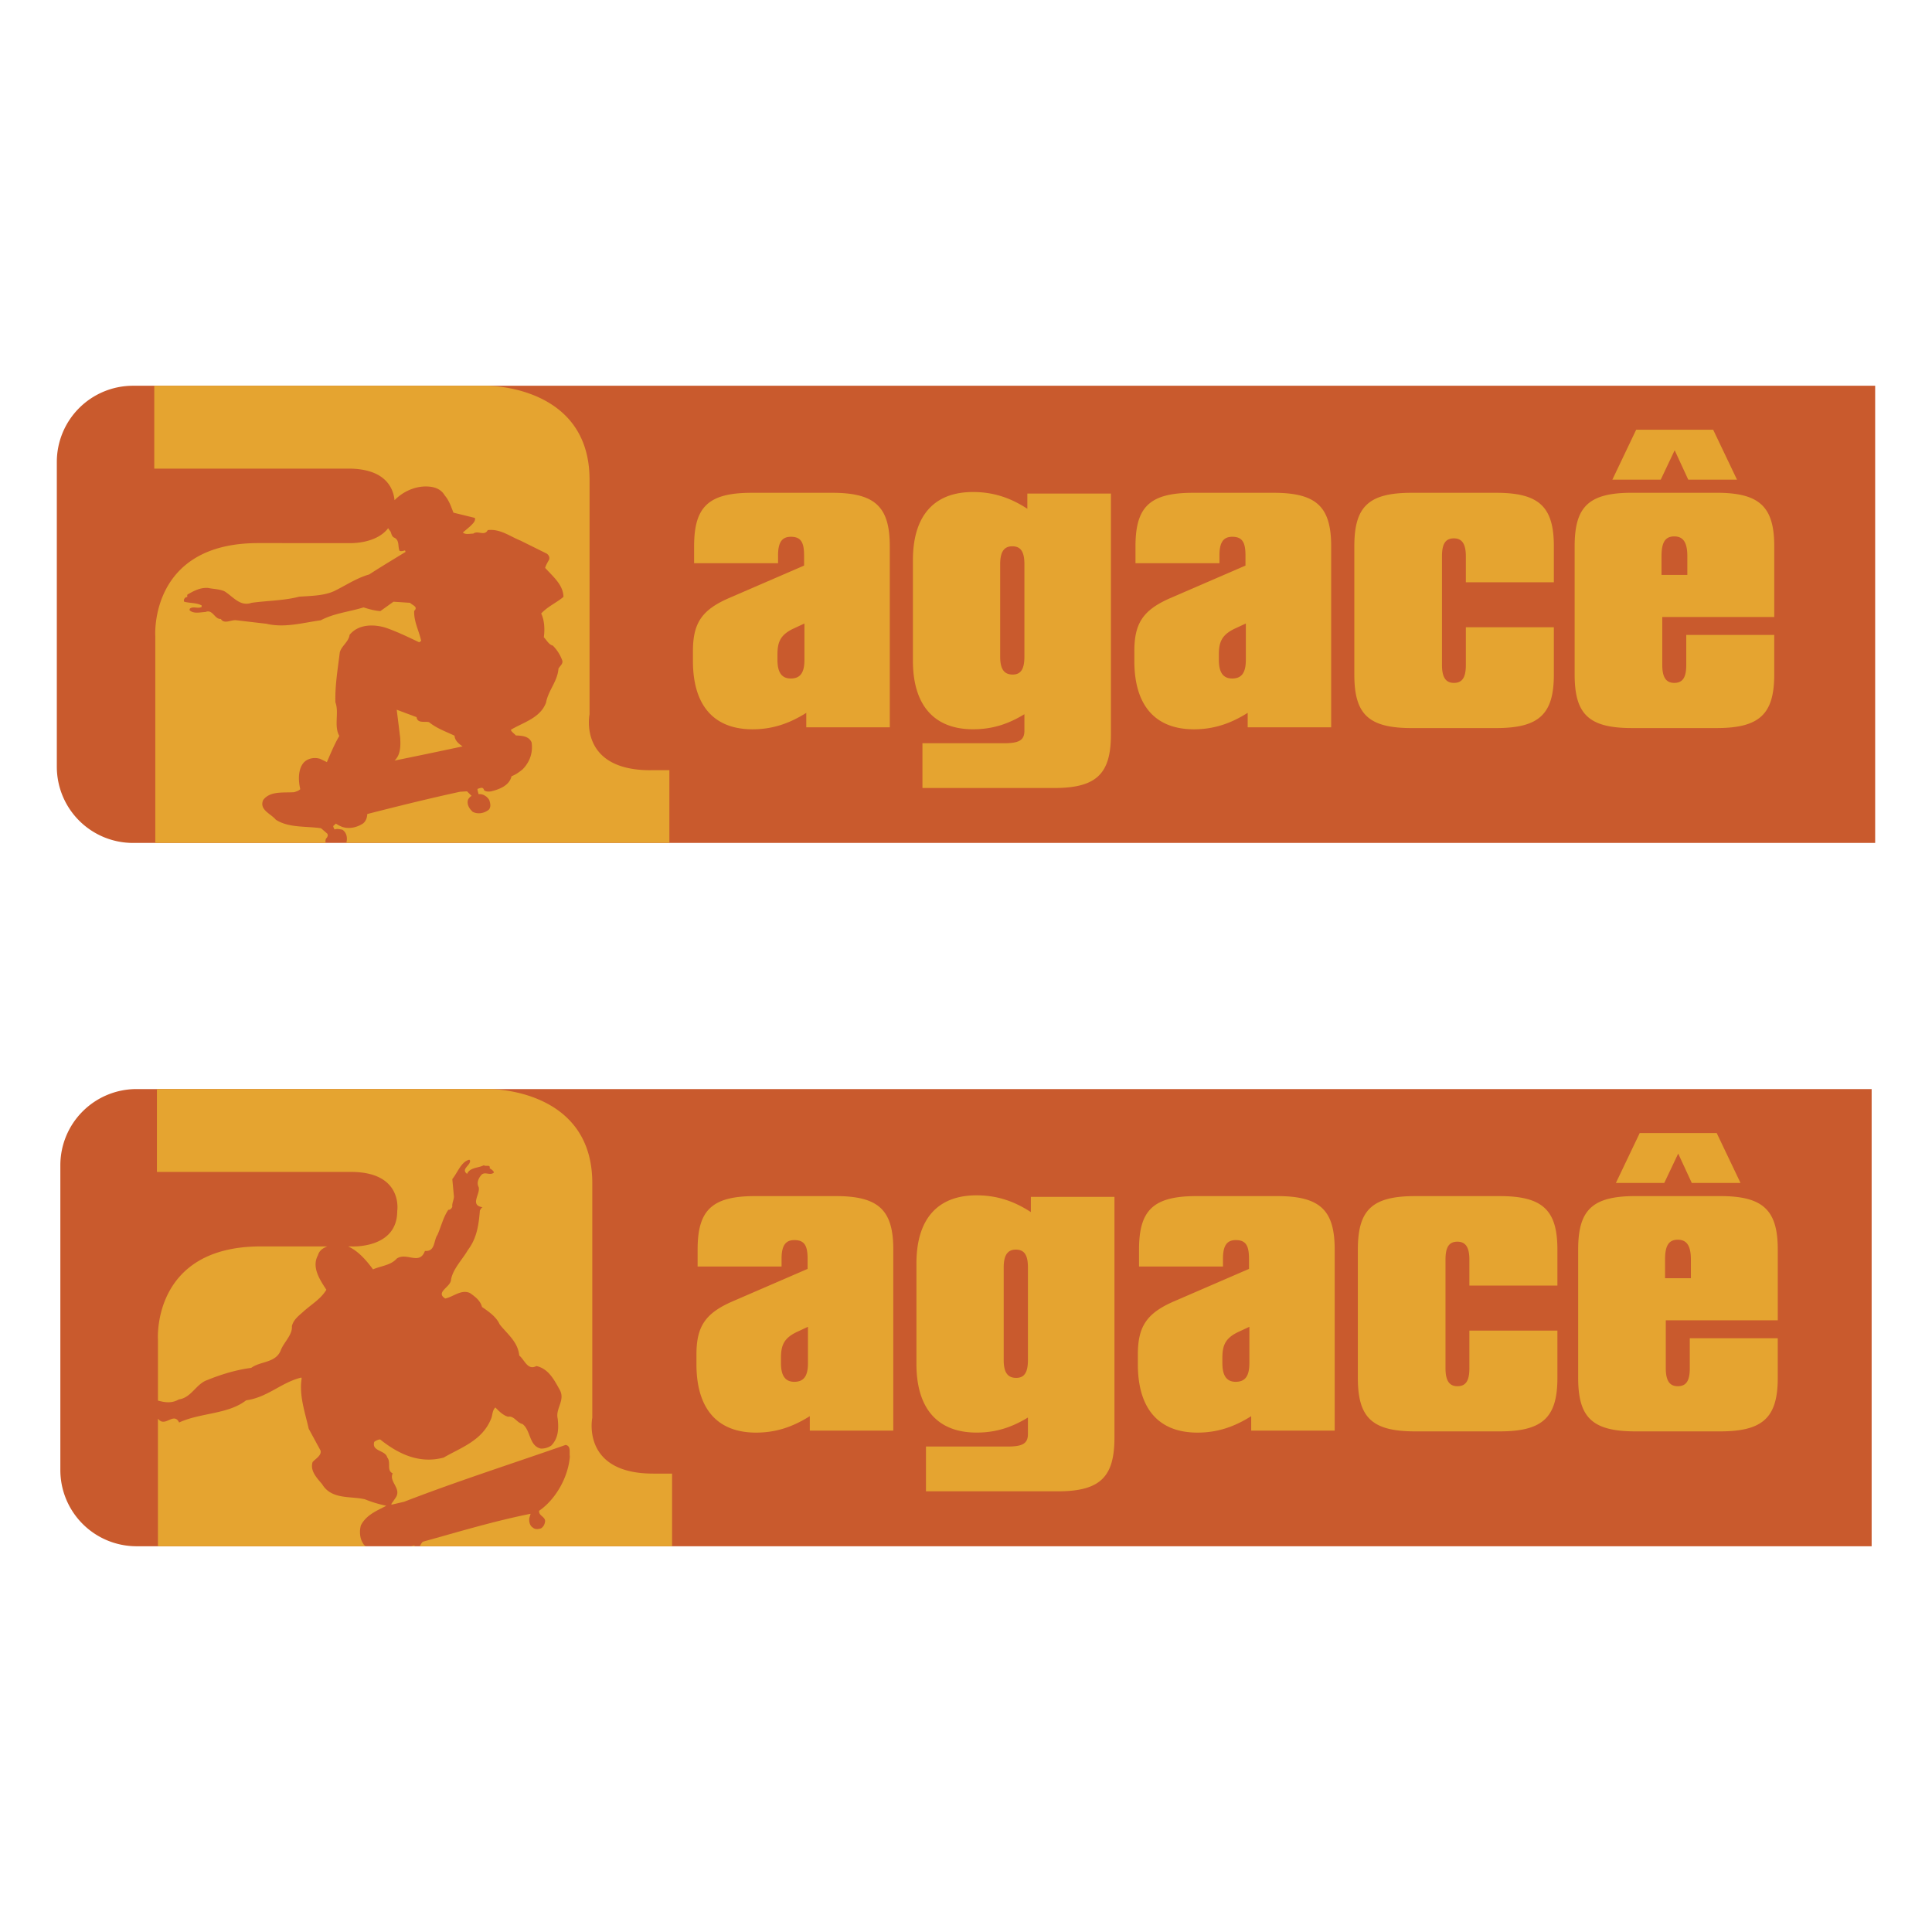
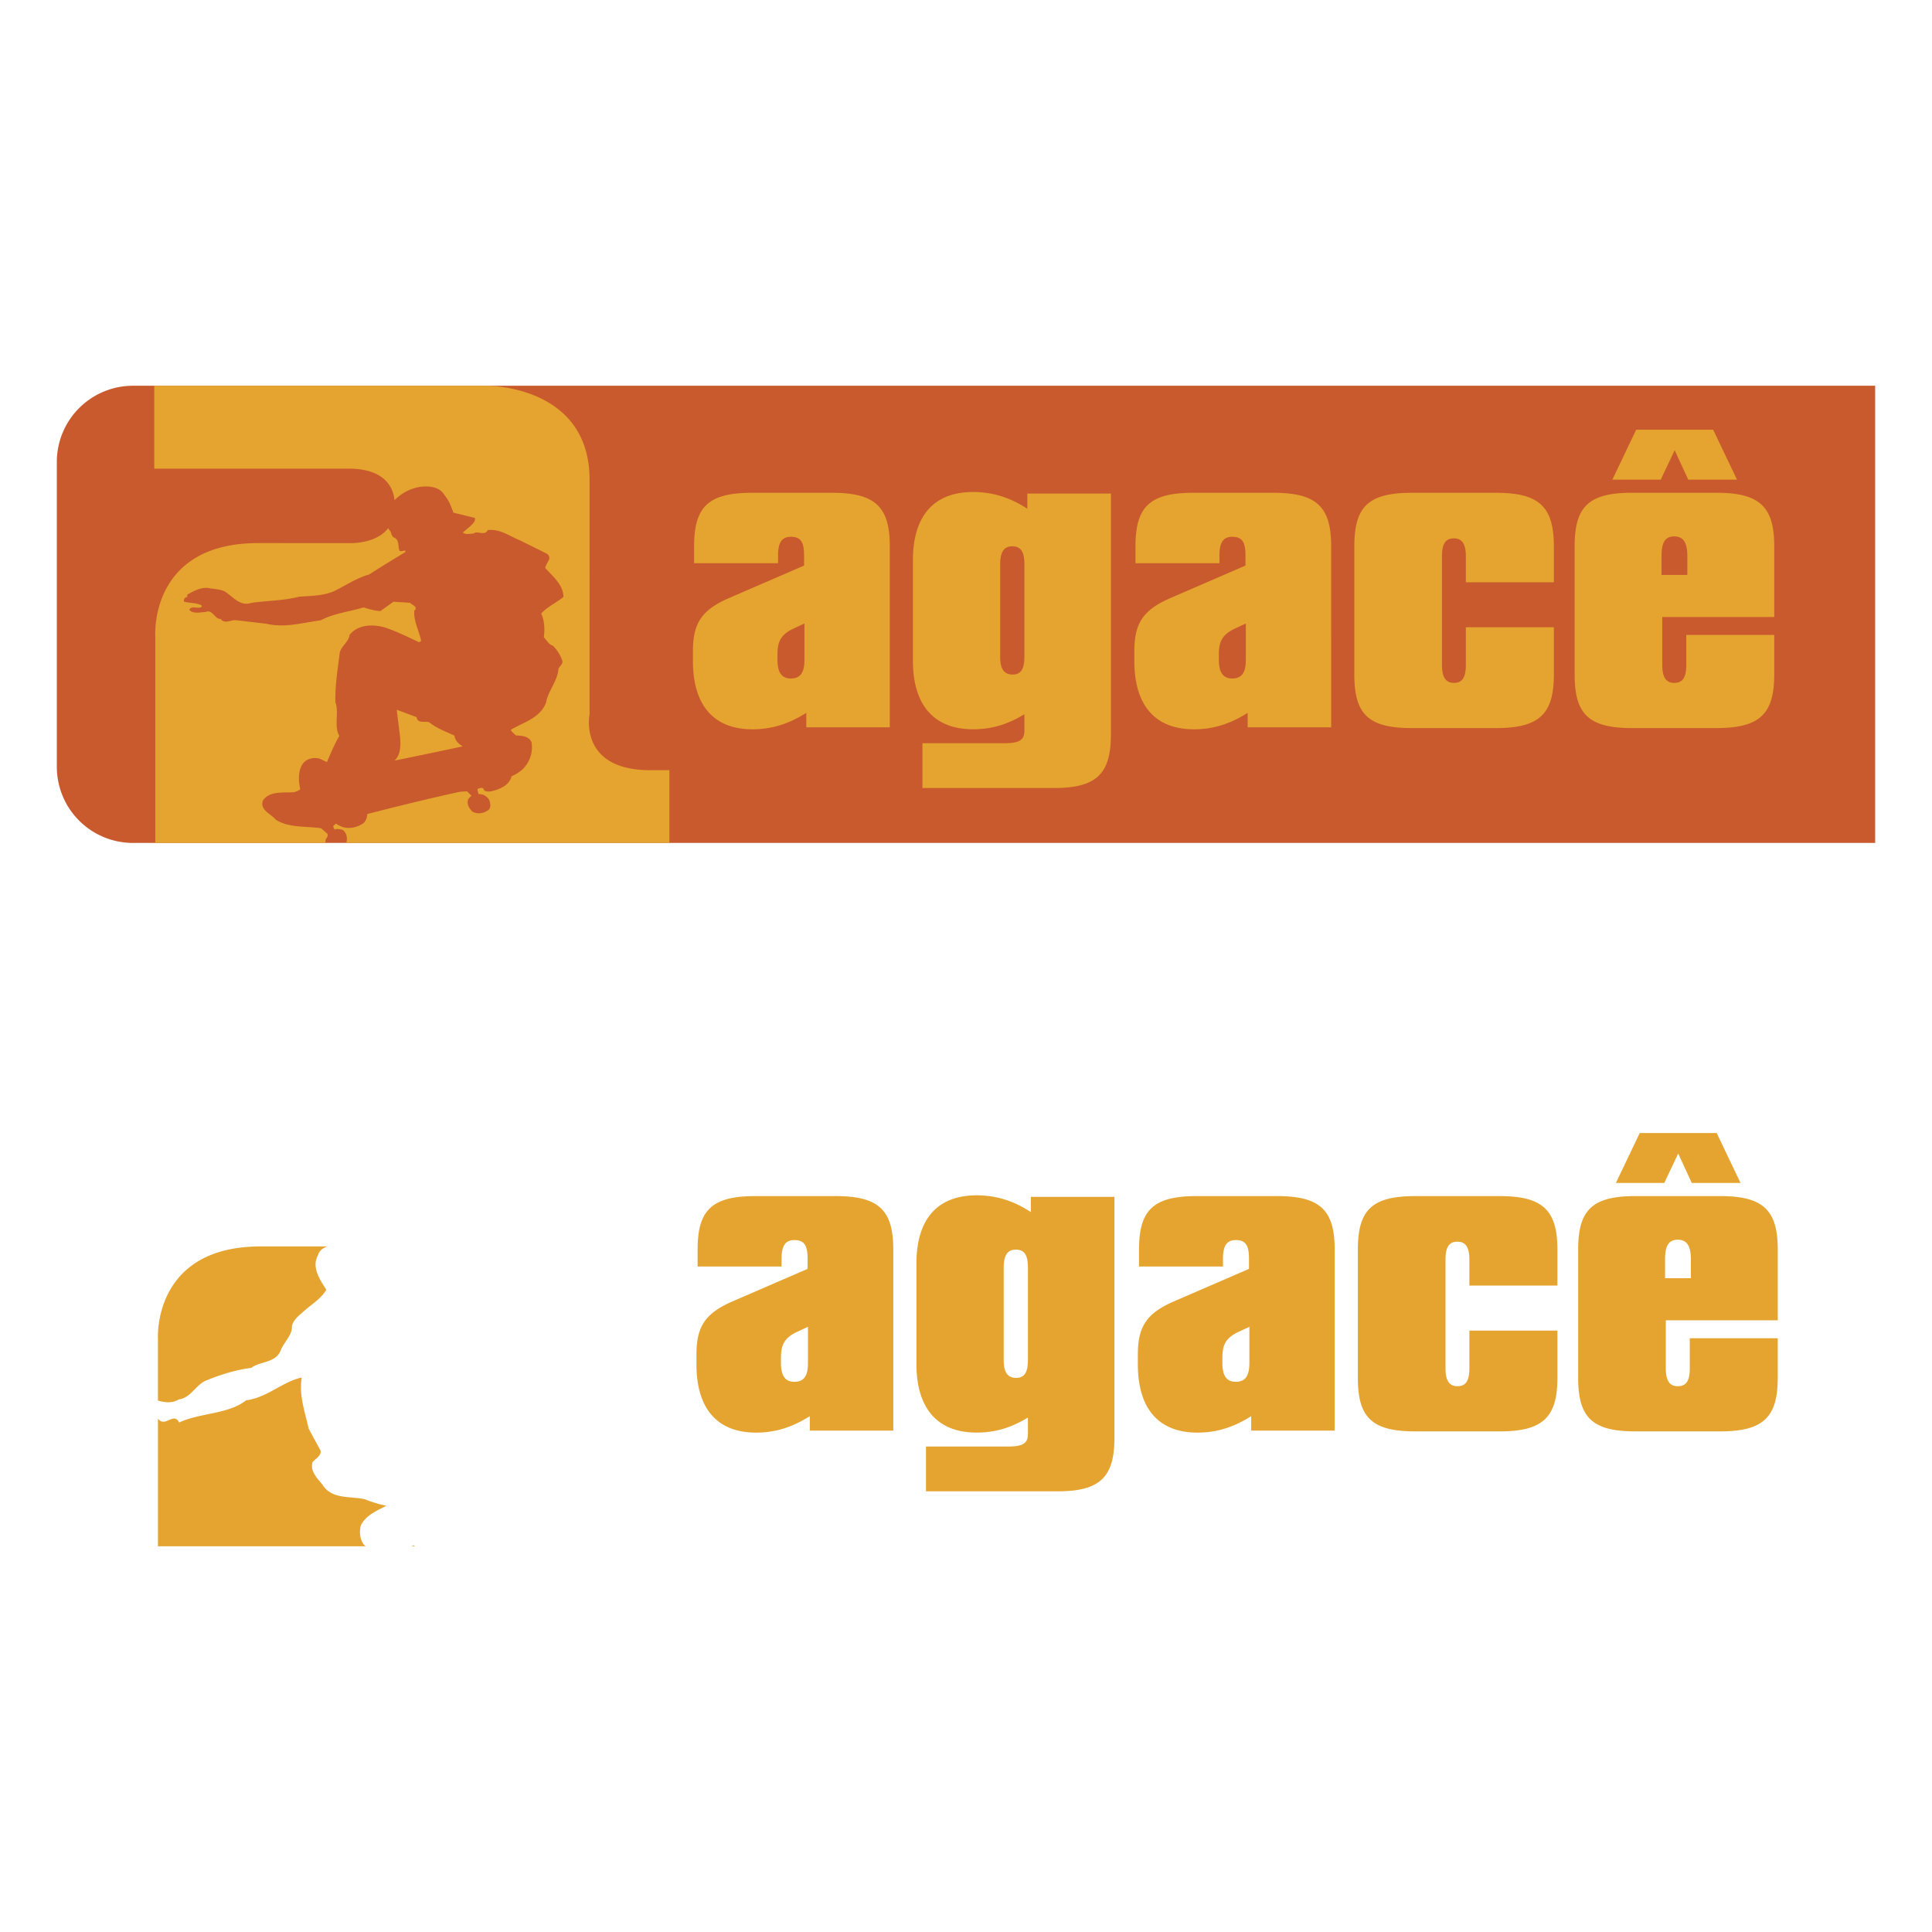
<svg xmlns="http://www.w3.org/2000/svg" width="2500" height="2500" viewBox="0 0 192.756 192.756">
  <g fill-rule="evenodd" clip-rule="evenodd">
-     <path fill="#fff" d="M0 0h192.756v192.756H0V0z" />
    <path d="M93.096 38.486H13.272a7.603 7.603 0 0 0-7.603 7.602v30.41a7.602 7.602 0 0 0 7.603 7.602h173.814V38.486h-93.99z" fill="#c95a2d" />
    <path d="M46.155 74.467c-.37-.239-.783-.588-.805-1.067-.871-.414-1.764-.718-2.547-1.35-.436-.108-1.154.152-1.241-.5l-1.981-.74.348 2.809c.043.805.043 1.698-.566 2.264 2.263-.458 4.55-.937 6.792-1.416zM32.491 84.091a.628.628 0 0 1 .035-.415c.13-.152.239-.305.13-.5l-.631-.544c-1.524-.218-3.222-.022-4.507-.849-.501-.609-1.677-.98-1.263-1.959.675-.915 1.959-.719 3.07-.784.218-.065.458-.13.631-.304-.196-.85-.239-1.981.349-2.656.413-.436 1.067-.544 1.633-.371l.675.327c.37-.849.74-1.764 1.241-2.612-.566-.98 0-2.352-.392-3.354-.043-1.72.24-3.331.436-4.964.152-.653.893-1.066.979-1.764.871-1.088 2.438-1.088 3.658-.696 1.11.392 2.199.915 3.288 1.437.066-.065.152-.087.196-.152-.218-1.001-.74-1.916-.696-2.983.435-.414-.196-.566-.414-.806l-1.654-.108-1.307.936c-.588-.043-1.132-.196-1.676-.37-1.415.436-2.961.588-4.267 1.285-1.764.239-3.593.783-5.421.348l-2.983-.348c-.522-.087-1.219.435-1.567-.131-.631.043-.806-1.001-1.524-.697-.5.022-1.241.218-1.611-.196.043-.044 0-.109.065-.152.327-.239.784.043 1.154-.152v-.153c-.522-.283-1.176-.217-1.742-.37-.087-.174.022-.37.196-.458.239.022 0-.196.174-.283.609-.349 1.263-.697 2.025-.632.522.109 1.11.109 1.611.326.849.501 1.546 1.568 2.722 1.154 1.589-.217 3.244-.217 4.746-.609 1.219-.087 2.46-.087 3.505-.566 1.154-.566 2.243-1.306 3.483-1.654 1.197-.784 2.417-1.502 3.614-2.243 0-.065-.021-.131-.065-.152-.152.043-.348.109-.522.043-.196-.414.022-1.023-.5-1.306-.261-.087-.305-.371-.392-.61a4.425 4.425 0 0 1-.245-.347c-1.261 1.648-3.97 1.488-3.97 1.488H25.75c-10.889 0-10.257 9.287-10.257 9.287v20.62h16.998v-.001z" fill="#e5a430" />
    <path d="M64.895 76.845c-7.215 0-6.075-5.575-6.075-5.575V47.865c0-9.479-10.257-9.379-10.257-9.379H15.39v8.267h19.365c3.772 0 4.496 2.021 4.608 3.153.781-.806 1.873-1.326 2.982-1.37.762-.021 1.589.131 2.025.893.436.5.631 1.11.871 1.72l2.134.522c.108.327-.24.61-.479.849l-.718.609c.261.24.718.109 1.045.109.457-.349 1.11.283 1.437-.349 1.241-.152 2.221.631 3.266 1.045l2.635 1.306c.196.152.305.37.218.609-.152.262-.305.522-.392.806.806.893 1.807 1.698 1.829 2.896-.696.588-1.545.937-2.221 1.655.327.697.37 1.568.262 2.374.283.283.5.74.893.827.436.436.762.958.958 1.524.065.327-.262.522-.392.784-.087 1.263-1.023 2.177-1.241 3.396-.588 1.546-2.286 1.959-3.506 2.7.044.196.327.37.501.566.61.022 1.306.065 1.568.697.152 1.044-.196 1.981-.915 2.699-.349.283-.697.522-1.089.675-.218.936-1.219 1.306-2.024 1.502-.24.043-.522.043-.719-.109-.087-.392-.414-.196-.653-.131 0 .153.065.349.109.523.436-.043.849.218 1.067.588.109.327.196.718-.065.979-.457.349-1.067.458-1.589.196-.327-.305-.588-.696-.479-1.175a.843.843 0 0 1 .37-.414l-.457-.457-.697.043c-3.113.675-6.183 1.438-9.253 2.221-.022.37-.13.697-.414.937-.588.392-1.372.588-2.09.348a3.464 3.464 0 0 1-.631-.327c-.087.087-.174.152-.261.24 0 .13.087.24.131.348.261-.108.544-.021.784.021.436.305.522.828.392 1.307v.001h32.229v-7.247h-1.889v.003zM80.259 65.828c0 1.28-.405 1.866-1.364 1.866-.886 0-1.328-.585-1.328-1.866v-.512c0-1.207.258-1.938 1.512-2.561l1.18-.548v3.621zm-.036-9.4l-7.438 3.219c-2.812 1.207-3.651 2.561-3.651 5.34v.951c0 4.49 2.118 6.824 5.951 6.824 1.935 0 3.626-.547 5.358-1.641v1.442h8.331V54.507c0-3.914-1.426-5.34-5.737-5.34h-8.044c-4.353 0-5.742 1.426-5.742 5.34v1.683h8.376v-.768c0-1.281.366-1.867 1.28-1.867 1.024 0 1.316.586 1.316 1.867v1.006zM102.205 56.296v9.214c0 1.207-.33 1.791-1.172 1.791-.879 0-1.246-.584-1.246-1.791v-9.214c0-1.207.367-1.792 1.209-1.792.879.001 1.209.586 1.209 1.792zm8.633 16.958V49.243h-8.34v1.517c-1.721-1.123-3.441-1.672-5.418-1.672-3.84 0-5.998 2.306-5.998 6.807v10.018c0 4.502 2.158 6.846 5.998 6.846 1.865 0 3.439-.476 5.125-1.501v1.645c0 .964-.549 1.25-2.051 1.25h-8.121v4.467h13.098c4.316.011 5.707-1.452 5.707-5.366zM124.297 65.828c0 1.28-.404 1.866-1.363 1.866-.887 0-1.328-.585-1.328-1.866v-.512c0-1.207.258-1.938 1.512-2.561l1.18-.548v3.621h-.001zm-.035-9.4l-7.439 3.219c-2.811 1.207-3.65 2.561-3.65 5.34v.951c0 4.49 2.117 6.824 5.951 6.824 1.934 0 3.625-.547 5.357-1.641v1.442h8.33V54.507c0-3.914-1.426-5.34-5.736-5.34h-8.043c-4.354 0-5.744 1.426-5.744 5.34v1.683h8.377v-.768c0-1.281.365-1.867 1.281-1.867 1.023 0 1.316.586 1.316 1.867v1.006zM149.285 72.64h-8.457c-4.354 0-5.707-1.429-5.707-5.346V54.516c0-3.919 1.354-5.349 5.707-5.349h8.457c4.316 0 5.744 1.43 5.744 5.349v3.578h-8.781v-2.592c0-1.205-.361-1.79-1.191-1.79-.867 0-1.191.584-1.191 1.79v10.842c0 1.205.359 1.789 1.191 1.789.865 0 1.191-.584 1.191-1.789v-3.76h8.781v4.709c0 3.917-1.427 5.347-5.744 5.347zM165.77 55.493c0-1.317.328-1.976 1.271-1.976.906 0 1.305.622 1.305 1.976v1.866h-2.576v-1.866zm-4.903-7.64h4.826l1.389-2.931 1.354 2.931h4.863l-2.377-4.981h-7.68l-2.375 4.981zm16.149 19.439v-3.946h-8.777v2.997c0 1.205-.328 1.79-1.197 1.79-.836 0-1.197-.585-1.197-1.79v-4.787h11.172v-7.051c0-3.914-1.428-5.341-5.742-5.341h-8.467c-4.352 0-5.705 1.427-5.705 5.341v12.787c0 3.918 1.354 5.347 5.705 5.347h8.467c4.313.001 5.741-1.429 5.741-5.347z" fill="#e5a430" />
-     <path d="M93.448 108.656H13.624a7.602 7.602 0 0 0-7.603 7.602v30.41a7.603 7.603 0 0 0 7.603 7.602h173.111v-45.613H93.448v-.001z" fill="#c95a2d" />
    <path d="M80.611 135.998c0 1.279-.406 1.865-1.365 1.865-.885 0-1.328-.586-1.328-1.865v-.512c0-1.207.258-1.939 1.512-2.561l1.18-.549v3.622h.001zm-.036-9.4l-7.439 3.219c-2.811 1.207-3.651 2.561-3.651 5.34v.951c0 4.49 2.118 6.824 5.951 6.824 1.935 0 3.626-.547 5.358-1.641v1.441h8.33v-18.057c0-3.914-1.425-5.34-5.736-5.34h-8.044c-4.353 0-5.743 1.426-5.743 5.34v1.684h8.376v-.768c0-1.281.366-1.867 1.28-1.867 1.024 0 1.317.586 1.317 1.867v1.007h.001zM102.557 126.465v9.215c0 1.207-.328 1.791-1.172 1.791-.879 0-1.246-.584-1.246-1.791v-9.215c0-1.205.367-1.791 1.209-1.791.881 0 1.209.586 1.209 1.791zm8.632 16.959v-24.012h-8.34v1.518c-1.721-1.123-3.441-1.672-5.418-1.672-3.84 0-5.998 2.305-5.998 6.805v10.02c0 4.502 2.158 6.846 5.998 6.846 1.867 0 3.439-.477 5.125-1.502v1.645c0 .965-.549 1.25-2.051 1.25h-8.121v4.467h13.098c4.317.012 5.707-1.451 5.707-5.365zM124.65 135.998c0 1.279-.406 1.865-1.365 1.865-.885 0-1.328-.586-1.328-1.865v-.512c0-1.207.258-1.939 1.512-2.561l1.182-.549v3.622h-.001zm-.037-9.4l-7.439 3.219c-2.811 1.207-3.65 2.561-3.65 5.34v.951c0 4.49 2.117 6.824 5.951 6.824 1.936 0 3.625-.547 5.357-1.641v1.441h8.33v-18.057c0-3.914-1.424-5.34-5.736-5.34h-8.043c-4.354 0-5.742 1.426-5.742 5.34v1.684h8.375v-.768c0-1.281.365-1.867 1.281-1.867 1.023 0 1.316.586 1.316 1.867v1.007zM149.637 142.809h-8.457c-4.354 0-5.707-1.428-5.707-5.346v-12.777c0-3.92 1.354-5.35 5.707-5.35h8.457c4.318 0 5.746 1.43 5.746 5.35v3.578H146.6v-2.592c0-1.205-.361-1.789-1.191-1.789-.867 0-1.191.584-1.191 1.789v10.842c0 1.205.361 1.789 1.191 1.789.865 0 1.191-.584 1.191-1.789v-3.76h8.783v4.709c0 3.918-1.428 5.346-5.746 5.346zM166.123 125.662c0-1.316.326-1.975 1.27-1.975.906 0 1.307.621 1.307 1.975v1.867h-2.576v-1.867h-.001zm-4.904-7.641h4.826l1.389-2.93 1.354 2.93h4.863l-2.377-4.98h-7.678l-2.377 4.98zm16.148 19.44v-3.945h-8.777v2.996c0 1.207-.326 1.791-1.197 1.791-.836 0-1.197-.584-1.197-1.791v-4.785h11.172v-7.053c0-3.914-1.426-5.34-5.742-5.34h-8.465c-4.354 0-5.707 1.426-5.707 5.34v12.787c0 3.92 1.354 5.348 5.707 5.348h8.465c4.315 0 5.741-1.428 5.741-5.348zM17.848 139.619c1.242-.168 1.715-1.543 2.821-1.926 1.373-.559 2.886-1.027 4.396-1.219.894-.674 2.396-.471 2.928-1.705.285-.82 1.196-1.557 1.13-2.455.158-.701.773-1.104 1.231-1.533.771-.678 1.666-1.199 2.207-2.102-.626-.963-1.501-2.24-.839-3.441.138-.488.512-.723.937-.883h-6.641c-10.89 0-10.259 9.289-10.259 9.289v6.094c.675.178 1.353.305 2.089-.119zM36.316 154.129c-.419-.551-.483-1.297-.313-1.939.541-1.055 1.582-1.455 2.541-1.959a12.601 12.601 0 0 1-2.142-.648c-1.438-.338-3.332.057-4.267-1.512-.525-.619-1.22-1.326-.946-2.203.295-.336.899-.645.796-1.139l-1.185-2.186c-.382-1.684-.967-3.324-.706-4.99l-.024-.115c-1.998.477-3.357 1.977-5.515 2.273-1.804 1.41-4.578 1.229-6.683 2.213-.528-1.074-1.362.467-2.04-.303a.299.299 0 0 0-.074-.076v12.725h20.723c-.055-.047-.111-.088-.165-.141zM41.026 154.27h.339a.252.252 0 0 0-.022-.094c-.104.029-.21.06-.317.094z" fill="#e5a430" />
-     <path d="M65.17 147.021c-7.217 0-6.077-5.576-6.077-5.576v-23.41c0-9.479-10.259-9.379-10.259-9.379H15.656v8.268h19.369c5.238 0 4.607 3.904 4.607 3.904 0 3.812-4.607 3.527-4.607 3.527h-.293c1.031.455 1.884 1.473 2.483 2.291.779-.346 1.771-.4 2.361-1.07.981-.691 2.276.711 2.819-.77 1.051.084.85-1.029 1.248-1.598.373-.838.575-1.762 1.088-2.508.187.023.308-.125.395-.295-.056-.414.233-.777.148-1.186l-.147-1.58c.555-.693.885-1.734 1.694-1.934l.077.074c.074.502-.95.838-.299 1.34.287-.668 1.157-.576 1.674-.865.188.174.676-.111.58.305.176.115.381.225.424.428-.412.359-.953-.197-1.305.303-.266.328-.42.756-.218 1.139.204.688-.931 1.807.39 2.018-.14.059-.197.223-.266.328-.111 1.361-.281 2.734-1.188 3.926-.582 1.002-1.566 1.967-1.703 3.061-.129.695-1.549 1.174-.569 1.791.816-.17 1.598-.941 2.47-.547.534.375 1.039.756 1.202 1.391.71.492 1.42.98 1.759 1.73.75.969 1.818 1.719 1.958 3.119.505.381.835 1.527 1.707 1.043 1.211.264 1.78 1.391 2.313 2.344.615 1.057-.429 1.883-.187 2.896.107.951.097 1.926-.626 2.684-.29.213-.692.326-1.06.312-1.181-.27-.983-1.801-1.818-2.447-.573-.125-.848-.857-1.459-.73-.521-.164-.909-.57-1.256-.924-.331.312-.263.785-.452 1.189-.894 2.131-2.972 2.809-4.708 3.809-2.359.643-4.474-.314-6.336-1.811-.181.008-.431.121-.587.244-.284.971 1.109.803 1.296 1.553.407.494-.095 1.297.544 1.59-.402.844.923 1.51.294 2.432l-.444.639.07.047 1.218-.285c5.289-2.045 10.732-3.787 16.116-5.67.567.096.345.779.423 1.158-.158 2.01-1.366 4.236-3.067 5.412-.071.531.734.607.576 1.156a.854.854 0 0 1-.392.6c-.286.09-.583.121-.807-.076-.311-.178-.402-.615-.352-.959l.125-.422c-3.677.736-7.223 1.811-10.758 2.789-.128.137-.22.291-.291.451h25.165v-7.248H65.17v-.001z" fill="#e5a430" />
  </g>
</svg>